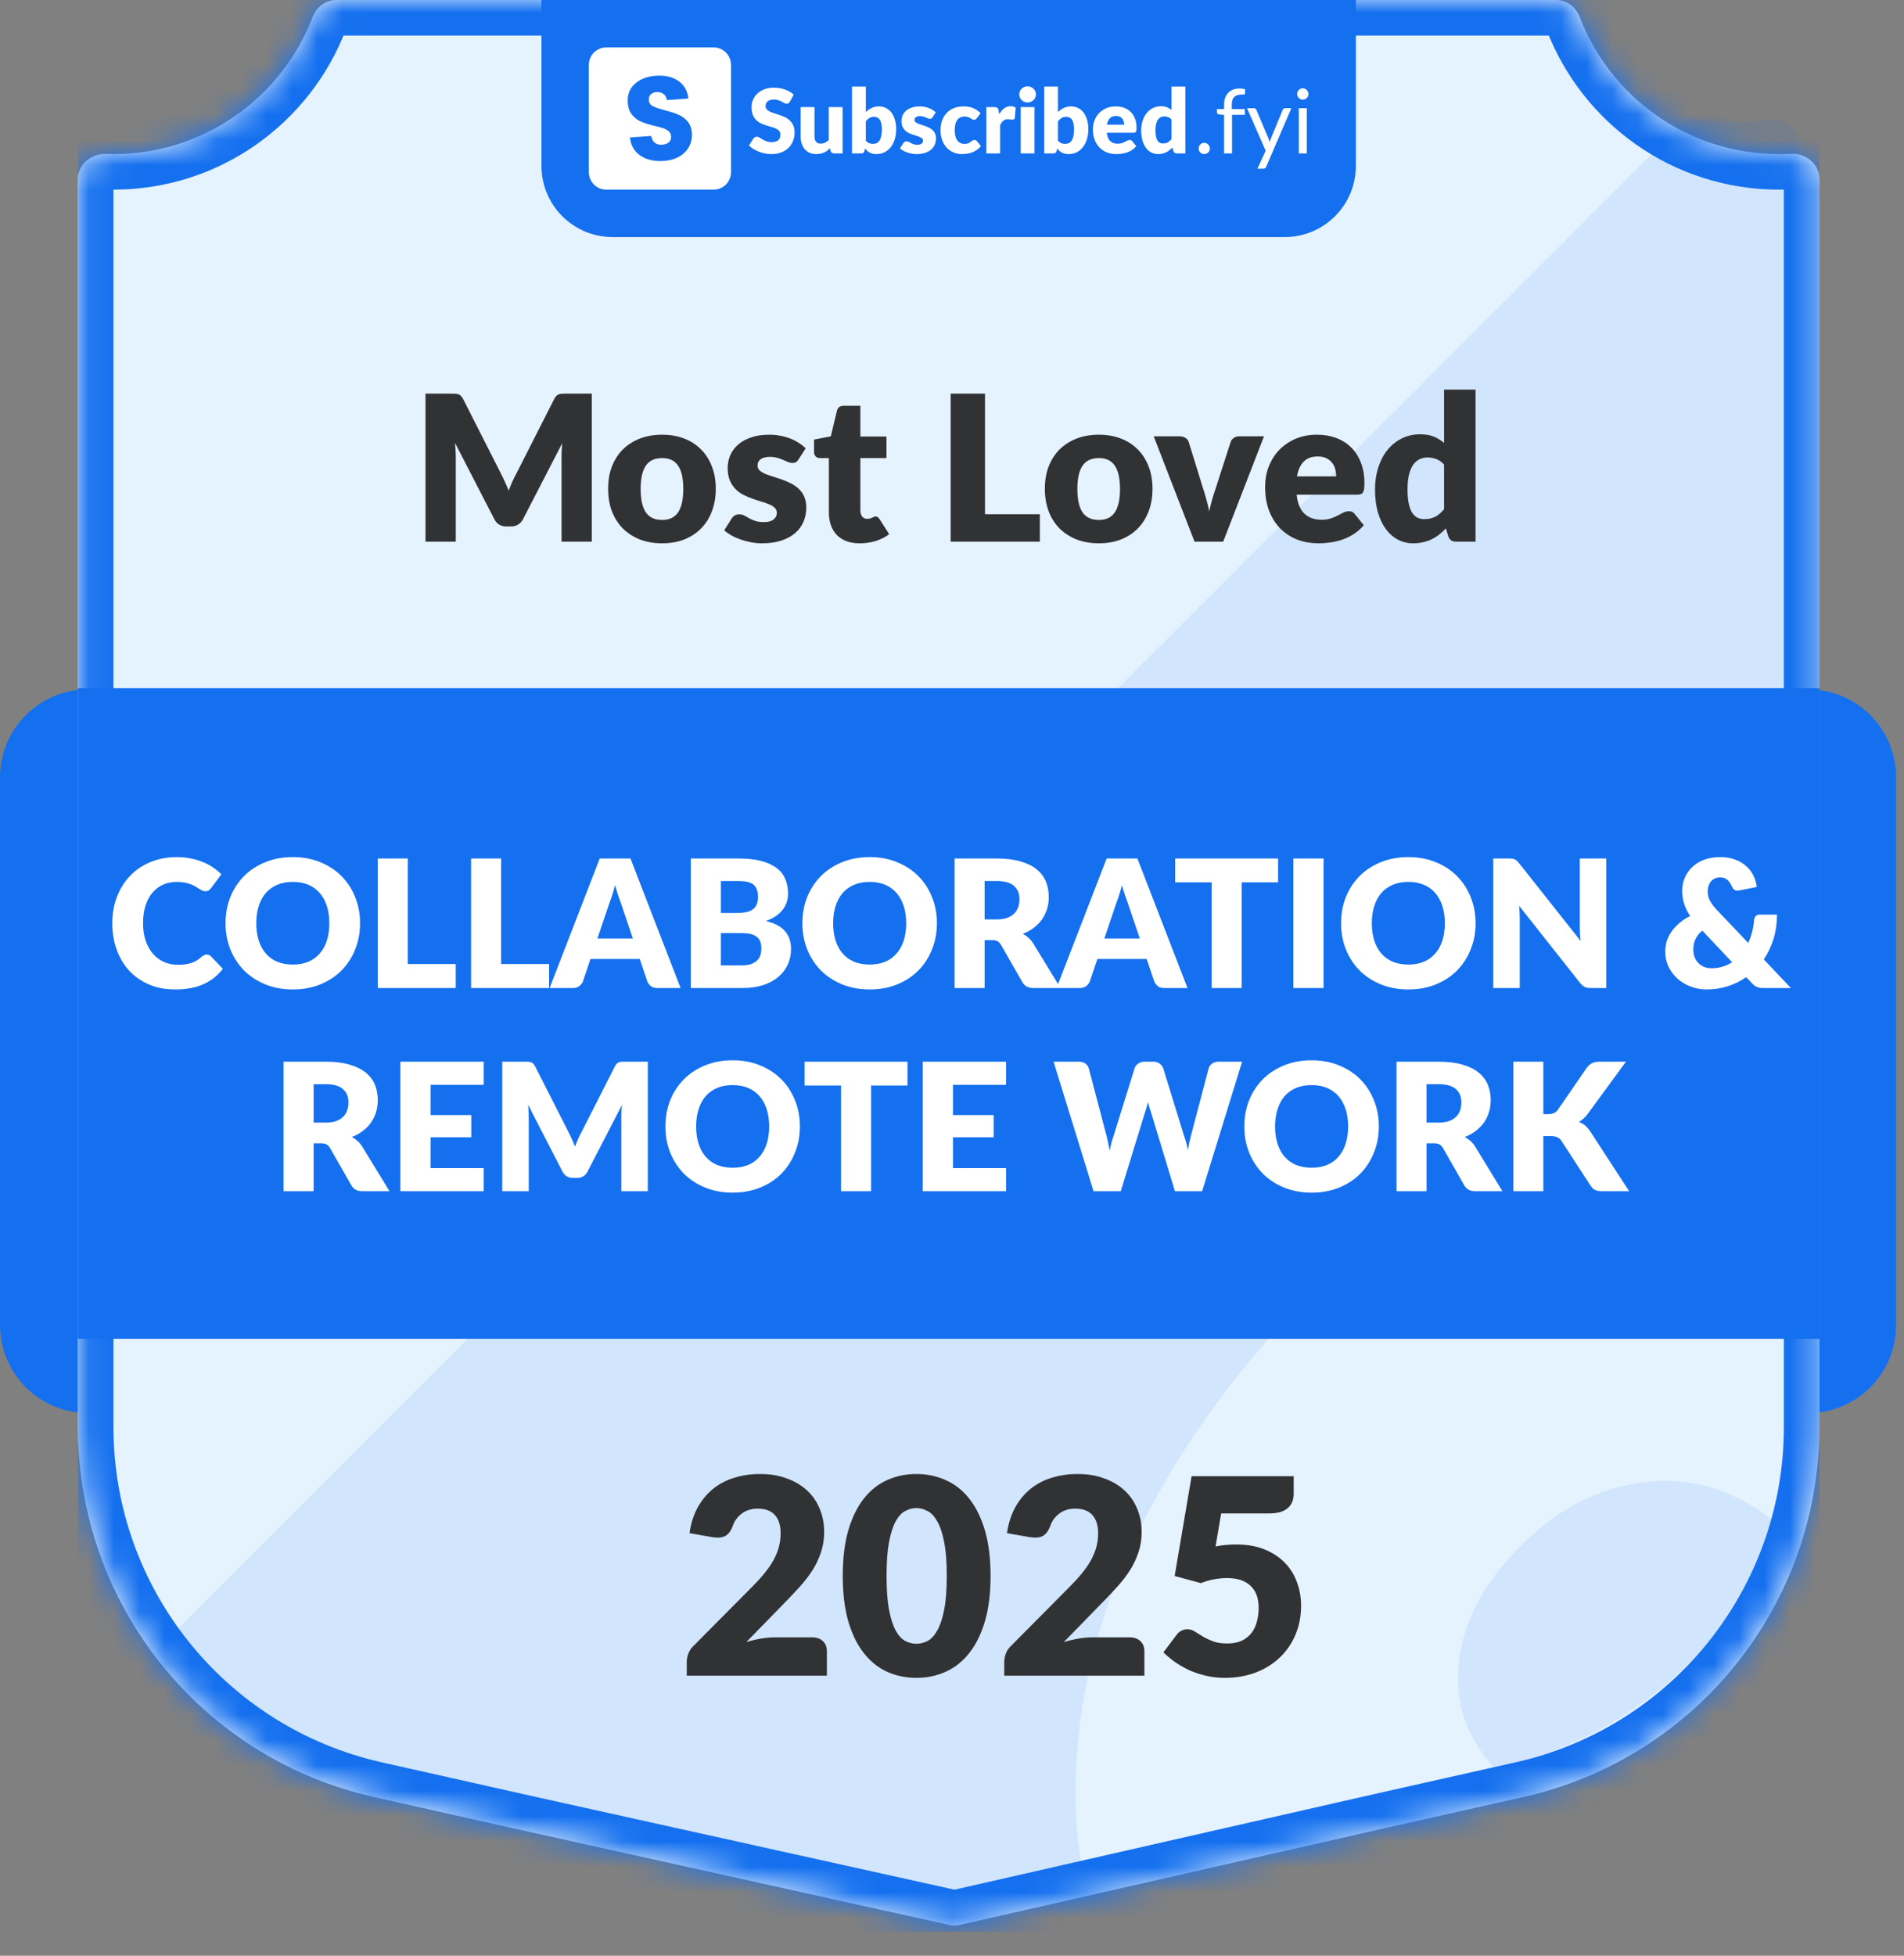
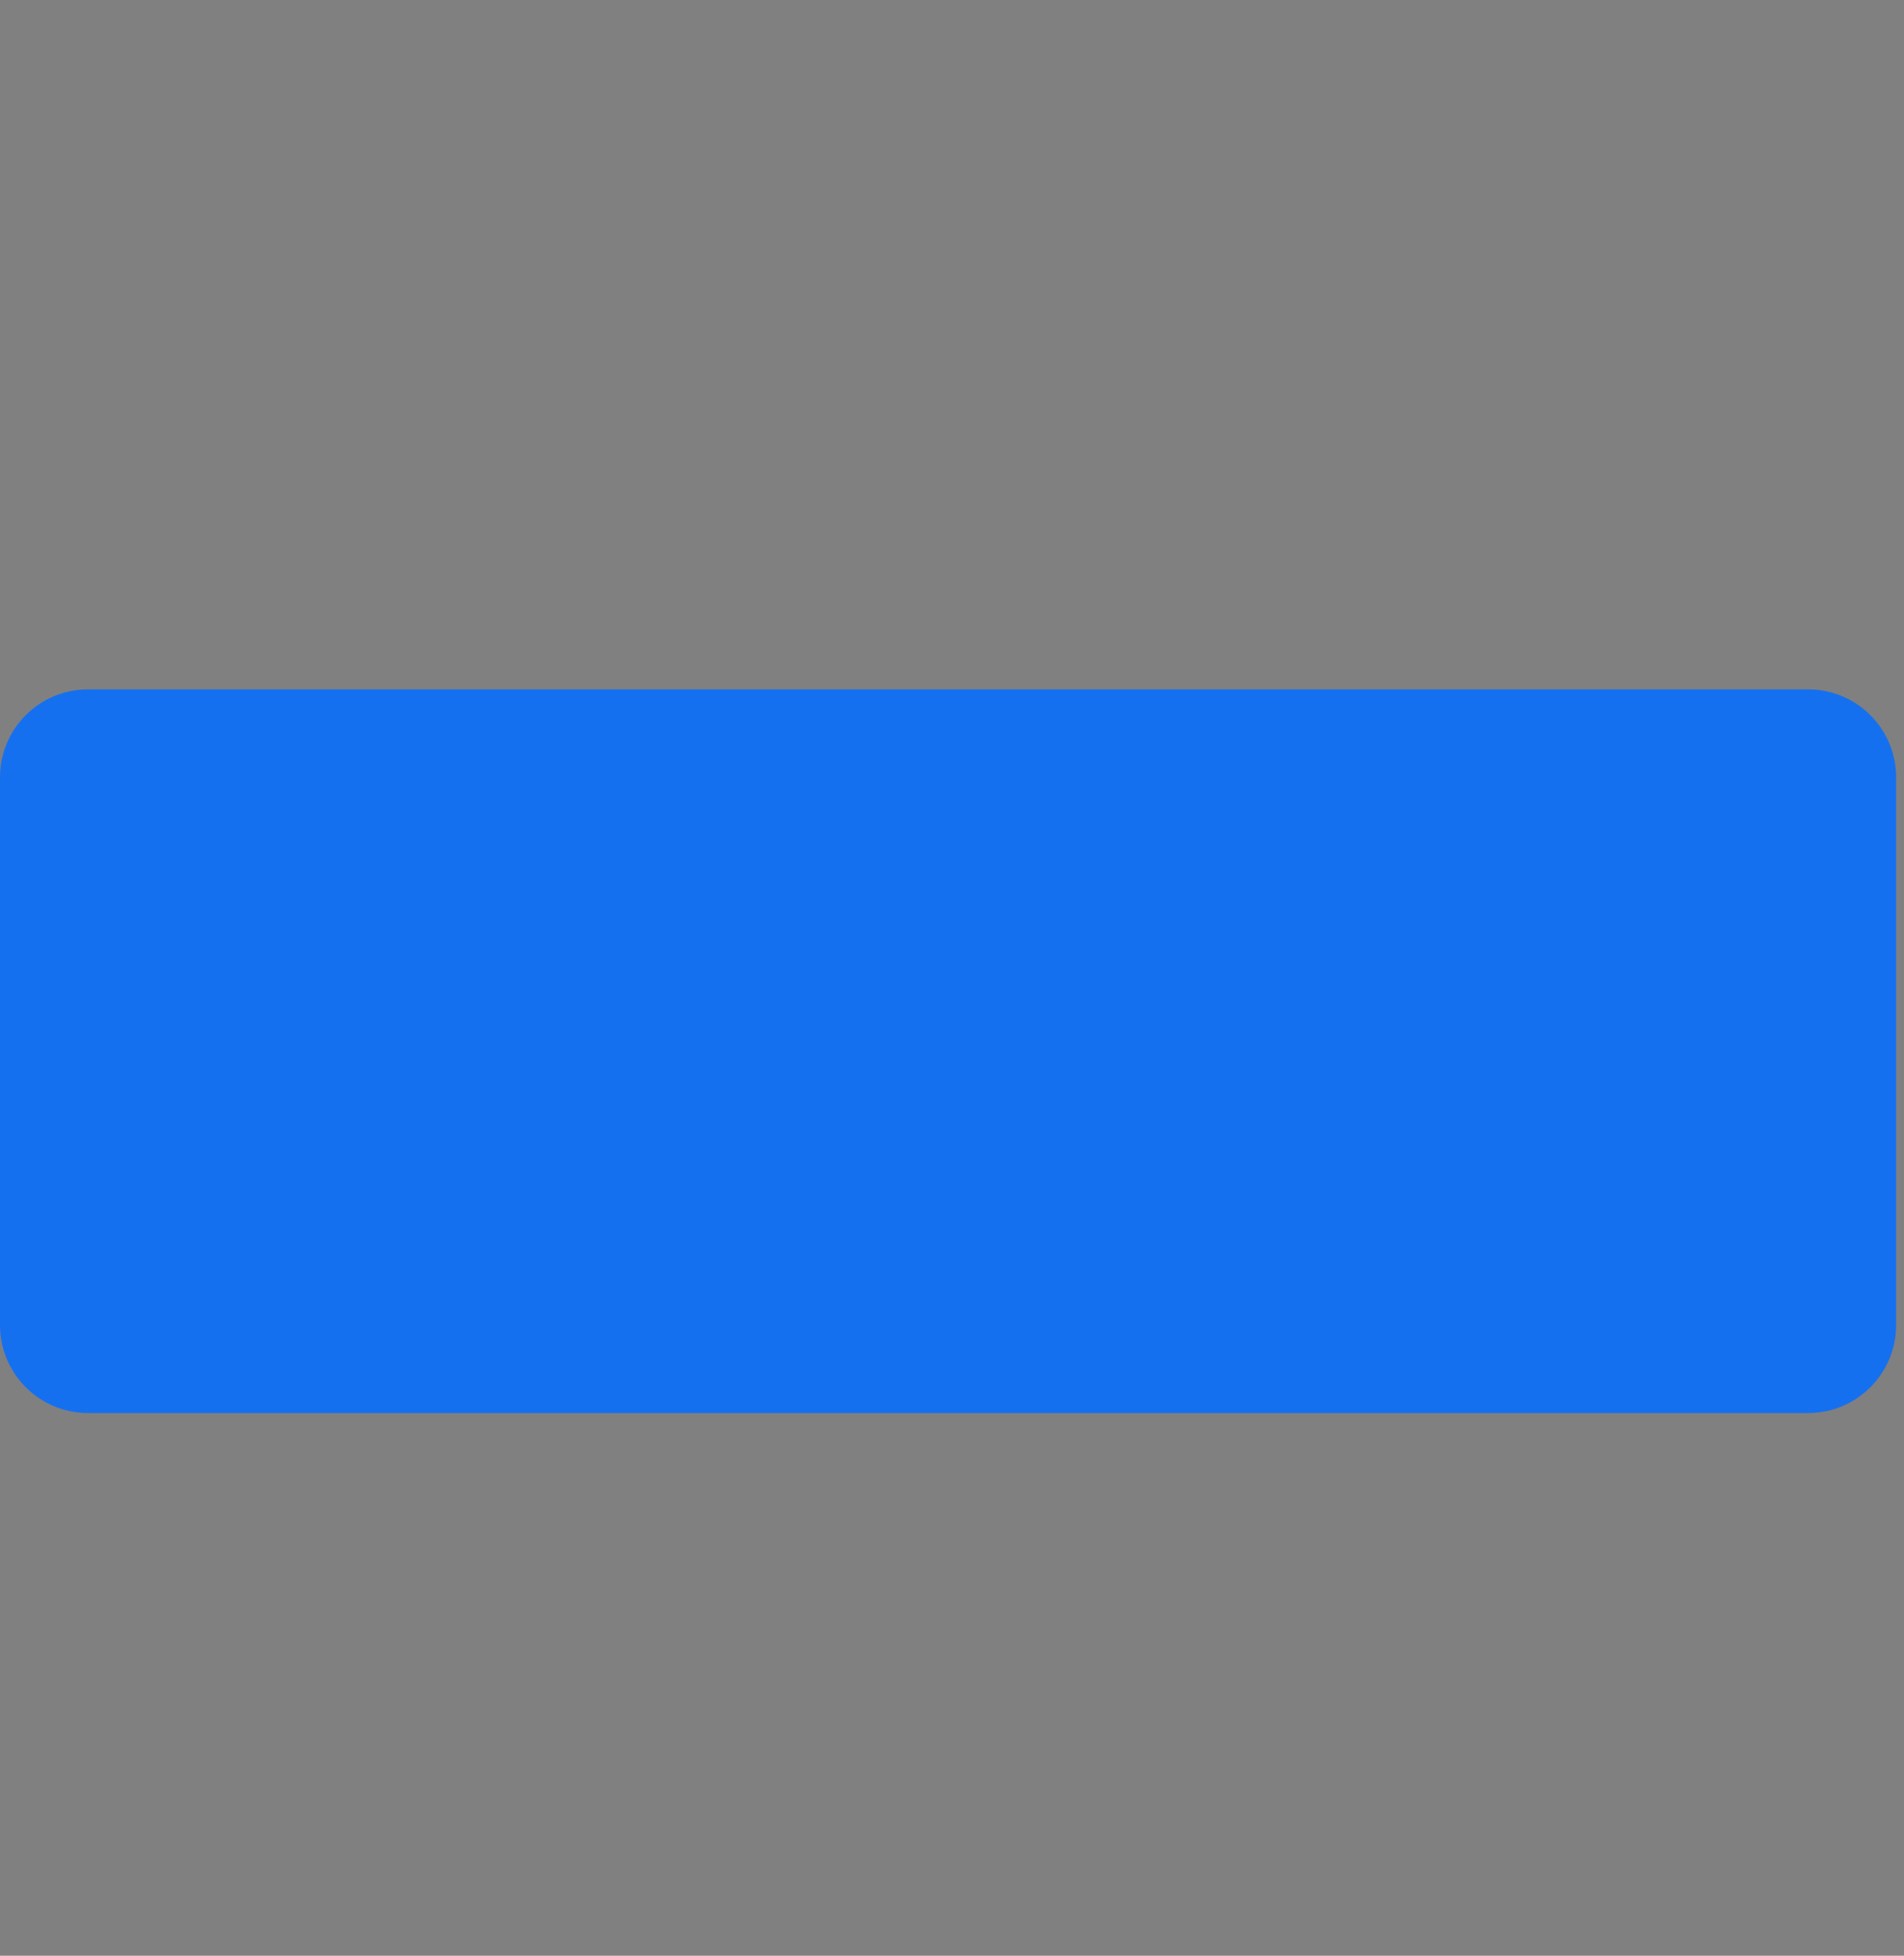
<svg xmlns="http://www.w3.org/2000/svg" width="75" height="77" viewBox="0 0 75 77" fill="none">
  <rect x="0" y="0" width="75" height="77" fill="#808080" stroke="none" />
  <path d="M0 30.608C0 28.694 1.551 27.142 3.465 27.142H71.225C73.139 27.142 74.69 28.694 74.69 30.608V52.167C74.69 54.081 73.139 55.633 71.225 55.633H3.465C1.551 55.633 0 54.081 0 52.167V30.608Z" fill="#1570EF" />
  <g clip-path="url(#clip0_32432_21838)">
    <mask id="path-4-inside-1_32432_21838" fill="white">
      <path fill-rule="evenodd" clip-rule="evenodd" d="M13.242 0C12.826 0 12.466 0.277 12.317 0.666C11.11 3.824 8.051 6.067 4.468 6.067C4.367 6.067 4.266 6.065 4.165 6.061C3.588 6.041 3.068 6.476 3.068 7.053V36.867V56.181C3.068 63.168 7.913 69.221 14.731 70.751L20.218 71.983L37.397 75.788C37.532 75.818 37.672 75.817 37.806 75.787L54.518 71.983L60.006 70.751C66.823 69.221 71.668 63.168 71.668 56.181V36.867V7.045C71.668 6.459 71.133 6.021 70.548 6.054C70.391 6.062 70.233 6.067 70.074 6.067C66.491 6.067 63.432 3.824 62.225 0.666C62.076 0.277 61.716 0 61.3 0H13.242Z" />
    </mask>
    <path fill-rule="evenodd" clip-rule="evenodd" d="M13.242 0C12.826 0 12.466 0.277 12.317 0.666C11.11 3.824 8.051 6.067 4.468 6.067C4.367 6.067 4.266 6.065 4.165 6.061C3.588 6.041 3.068 6.476 3.068 7.053V36.867V56.181C3.068 63.168 7.913 69.221 14.731 70.751L20.218 71.983L37.397 75.788C37.532 75.818 37.672 75.817 37.806 75.787L54.518 71.983L60.006 70.751C66.823 69.221 71.668 63.168 71.668 56.181V36.867V7.045C71.668 6.459 71.133 6.021 70.548 6.054C70.391 6.062 70.233 6.067 70.074 6.067C66.491 6.067 63.432 3.824 62.225 0.666C62.076 0.277 61.716 0 61.3 0H13.242Z" fill="#E5F2FF" />
    <path d="M14.731 70.751L14.424 72.117H14.424L14.731 70.751ZM20.218 71.983L19.912 73.349L19.916 73.35L20.218 71.983ZM54.518 71.983L54.212 70.617L54.208 70.618L54.518 71.983ZM60.006 70.751L60.313 72.117L60.006 70.751ZM62.225 0.666L63.532 0.166L62.225 0.666ZM70.548 6.054L70.47 4.656L70.548 6.054ZM37.806 75.787L38.117 77.152L37.806 75.787ZM4.165 6.061L4.115 7.46L4.165 6.061ZM12.317 0.666L13.625 1.166L12.317 0.666ZM4.468 6.067V7.467C8.65 7.467 12.217 4.848 13.625 1.166L12.317 0.666L11.009 0.166C10.002 2.8 7.452 4.667 4.468 4.667V6.067ZM4.165 6.061L4.115 7.46C4.232 7.465 4.35 7.467 4.468 7.467V6.067V4.667C4.383 4.667 4.299 4.665 4.215 4.662L4.165 6.061ZM3.068 36.867H4.468V7.053H3.068H1.668V36.867H3.068ZM3.068 56.181H4.468V36.867H3.068H1.668V56.181H3.068ZM14.731 70.751L15.037 69.385C8.859 67.998 4.468 62.513 4.468 56.181H3.068H1.668C1.668 63.823 6.967 70.444 14.424 72.117L14.731 70.751ZM20.218 71.983L20.525 70.617L15.037 69.385L14.731 70.751L14.424 72.117L19.912 73.349L20.218 71.983ZM37.397 75.788L37.7 74.421L20.521 70.617L20.218 71.983L19.916 73.35L37.094 77.155L37.397 75.788ZM54.518 71.983L54.208 70.618L37.495 74.422L37.806 75.787L38.117 77.152L54.829 73.348L54.518 71.983ZM60.006 70.751L59.699 69.385L54.212 70.617L54.518 71.983L54.825 73.349L60.313 72.117L60.006 70.751ZM71.668 56.181H70.268C70.268 62.513 65.878 67.998 59.699 69.385L60.006 70.751L60.313 72.117C67.769 70.444 73.068 63.823 73.068 56.181H71.668ZM71.668 36.867H70.268V56.181H71.668H73.068V36.867H71.668ZM71.668 7.045H70.268V36.867H71.668H73.068V7.045H71.668ZM70.074 6.067V7.467C70.259 7.467 70.443 7.462 70.626 7.451L70.548 6.054L70.47 4.656C70.339 4.663 70.207 4.667 70.074 4.667V6.067ZM62.225 0.666L60.917 1.166C62.325 4.848 65.892 7.467 70.074 7.467V6.067V4.667C67.09 4.667 64.54 2.8 63.532 0.166L62.225 0.666ZM13.242 0V1.4H61.3V0V-1.4H13.242V0ZM62.225 0.666L63.532 0.166C63.202 -0.7 62.362 -1.4 61.3 -1.4V0V1.4C61.069 1.4 60.951 1.254 60.917 1.166L62.225 0.666ZM71.668 7.045H73.068C73.068 5.535 71.733 4.585 70.47 4.656L70.548 6.054L70.626 7.451C70.549 7.456 70.475 7.431 70.412 7.377C70.344 7.317 70.268 7.2 70.268 7.045H71.668ZM37.397 75.788L37.094 77.155C37.431 77.23 37.78 77.228 38.117 77.152L37.806 75.787L37.495 74.422C37.563 74.406 37.632 74.406 37.7 74.421L37.397 75.788ZM4.165 6.061L4.215 4.662C2.967 4.618 1.668 5.568 1.668 7.053H3.068H4.468C4.468 7.205 4.395 7.322 4.327 7.383C4.265 7.437 4.191 7.463 4.115 7.46L4.165 6.061ZM12.317 0.666L13.625 1.166C13.591 1.254 13.473 1.4 13.242 1.4V0V-1.4C12.18 -1.4 11.34 -0.7 11.009 0.166L12.317 0.666Z" fill="#1570EF" mask="url(#path-4-inside-1_32432_21838)" />
    <path opacity="0.1" fill-rule="evenodd" clip-rule="evenodd" d="M66.512 4.62L6.16 64.973C8.172 67.191 10.858 68.815 13.948 69.508L19.436 70.74L36.615 74.545C36.749 74.575 36.889 74.575 37.024 74.544L42.569 73.282C42.368 72.013 42.313 70.695 42.404 69.33C42.734 63.64 45.286 58.063 50.059 52.599C54.916 47.038 60.153 43.699 65.769 42.582C67.508 42.22 69.214 42.1 70.886 42.222V5.709C70.886 5.079 70.271 4.629 69.648 4.725C69.227 4.79 68.796 4.824 68.358 4.824C67.724 4.824 67.106 4.753 66.512 4.62ZM70.199 59.421L69.825 59.849C68.137 58.557 66.362 58.074 64.503 58.401C62.596 58.687 60.889 59.693 59.381 61.419C58.083 62.905 57.438 64.45 57.444 66.055C57.411 67.334 57.881 68.513 58.852 69.592L59.224 69.508C64.525 68.318 68.633 64.393 70.199 59.421Z" fill="#1570EF" />
-     <path d="M21.329 0H53.408V6.533C53.408 8.08 52.154 9.333 50.608 9.333H24.129C22.582 9.333 21.329 8.08 21.329 6.533V0Z" fill="#1570EF" />
    <path d="M31.116 4C31.099 4.028 31.08 4.049 31.06 4.063C31.041 4.077 31.017 4.084 30.986 4.084C30.959 4.084 30.93 4.076 30.898 4.059C30.868 4.042 30.833 4.022 30.793 4.001C30.754 3.98 30.71 3.961 30.659 3.945C30.609 3.928 30.552 3.919 30.487 3.919C30.376 3.919 30.293 3.943 30.238 3.991C30.184 4.038 30.157 4.101 30.157 4.182C30.157 4.234 30.173 4.277 30.206 4.31C30.239 4.344 30.282 4.374 30.334 4.398C30.388 4.423 30.449 4.446 30.517 4.467C30.586 4.487 30.656 4.51 30.728 4.535C30.799 4.56 30.869 4.589 30.937 4.623C31.006 4.657 31.067 4.701 31.119 4.753C31.173 4.806 31.217 4.87 31.25 4.946C31.282 5.021 31.299 5.112 31.299 5.219C31.299 5.337 31.278 5.448 31.237 5.551C31.196 5.654 31.137 5.744 31.058 5.821C30.981 5.898 30.885 5.958 30.77 6.002C30.656 6.046 30.527 6.067 30.382 6.067C30.302 6.067 30.221 6.059 30.137 6.043C30.055 6.026 29.976 6.004 29.898 5.974C29.821 5.944 29.749 5.908 29.681 5.867C29.613 5.826 29.554 5.78 29.503 5.73L29.679 5.452C29.693 5.433 29.711 5.416 29.733 5.403C29.757 5.389 29.782 5.382 29.809 5.382C29.844 5.382 29.879 5.393 29.914 5.416C29.951 5.438 29.991 5.462 30.036 5.489C30.081 5.516 30.133 5.541 30.192 5.563C30.25 5.585 30.32 5.597 30.399 5.597C30.507 5.597 30.591 5.573 30.651 5.526C30.71 5.478 30.74 5.403 30.74 5.3C30.74 5.24 30.724 5.191 30.691 5.154C30.658 5.116 30.615 5.085 30.561 5.061C30.508 5.036 30.448 5.014 30.38 4.996C30.312 4.977 30.242 4.956 30.171 4.934C30.099 4.911 30.03 4.883 29.962 4.85C29.894 4.816 29.833 4.772 29.779 4.718C29.726 4.663 29.684 4.595 29.651 4.514C29.618 4.432 29.602 4.332 29.602 4.212C29.602 4.116 29.621 4.022 29.66 3.931C29.698 3.84 29.755 3.758 29.83 3.687C29.905 3.615 29.997 3.559 30.106 3.516C30.215 3.473 30.34 3.451 30.48 3.451C30.558 3.451 30.635 3.458 30.708 3.471C30.783 3.482 30.854 3.501 30.921 3.525C30.988 3.549 31.05 3.577 31.107 3.611C31.166 3.644 31.218 3.682 31.264 3.724L31.116 4Z" fill="white" />
    <path d="M33.191 4.217V6.039H32.853C32.785 6.039 32.741 6.009 32.72 5.948L32.688 5.842C32.653 5.876 32.617 5.907 32.579 5.936C32.542 5.963 32.501 5.986 32.458 6.006C32.416 6.025 32.37 6.039 32.319 6.05C32.27 6.061 32.216 6.067 32.157 6.067C32.058 6.067 31.97 6.05 31.892 6.016C31.816 5.981 31.752 5.933 31.699 5.871C31.646 5.809 31.606 5.735 31.579 5.651C31.553 5.567 31.539 5.474 31.539 5.373V4.217H32.084V5.373C32.084 5.464 32.104 5.533 32.145 5.582C32.186 5.632 32.246 5.656 32.326 5.656C32.386 5.656 32.441 5.644 32.493 5.619C32.546 5.594 32.597 5.559 32.646 5.516V4.217H33.191Z" fill="white" />
    <path d="M34.105 5.544C34.146 5.588 34.191 5.62 34.239 5.639C34.287 5.657 34.335 5.667 34.385 5.667C34.436 5.667 34.483 5.657 34.527 5.639C34.57 5.619 34.607 5.587 34.638 5.544C34.669 5.499 34.694 5.441 34.711 5.37C34.729 5.297 34.738 5.208 34.738 5.103C34.738 5.011 34.731 4.934 34.717 4.871C34.704 4.807 34.684 4.754 34.657 4.715C34.631 4.674 34.598 4.644 34.559 4.627C34.52 4.608 34.475 4.599 34.425 4.599C34.358 4.599 34.3 4.613 34.251 4.643C34.202 4.672 34.153 4.715 34.105 4.771V5.544ZM34.105 4.411C34.175 4.344 34.252 4.291 34.335 4.251C34.42 4.21 34.513 4.189 34.616 4.189C34.719 4.189 34.813 4.21 34.898 4.253C34.982 4.295 35.054 4.355 35.114 4.433C35.173 4.511 35.219 4.604 35.251 4.715C35.283 4.825 35.3 4.948 35.3 5.084C35.3 5.231 35.281 5.365 35.244 5.486C35.206 5.606 35.153 5.71 35.084 5.797C35.016 5.882 34.934 5.949 34.84 5.997C34.745 6.044 34.64 6.067 34.525 6.067C34.47 6.067 34.421 6.062 34.377 6.052C34.334 6.041 34.294 6.026 34.258 6.008C34.222 5.988 34.188 5.964 34.158 5.937C34.129 5.91 34.1 5.881 34.072 5.849L34.053 5.941C34.043 5.978 34.028 6.004 34.007 6.018C33.986 6.032 33.958 6.039 33.922 6.039H33.561V3.409H34.105V4.411Z" fill="white" />
    <path d="M36.736 4.616C36.722 4.638 36.707 4.654 36.69 4.664C36.675 4.673 36.655 4.678 36.631 4.678C36.605 4.678 36.579 4.672 36.553 4.662C36.528 4.65 36.499 4.638 36.469 4.625C36.44 4.612 36.406 4.6 36.369 4.59C36.331 4.578 36.289 4.572 36.241 4.572C36.172 4.572 36.118 4.586 36.081 4.613C36.044 4.638 36.026 4.675 36.026 4.722C36.026 4.756 36.038 4.784 36.061 4.806C36.086 4.828 36.118 4.848 36.158 4.866C36.198 4.882 36.243 4.898 36.293 4.913C36.344 4.928 36.395 4.945 36.448 4.964C36.501 4.983 36.552 5.005 36.602 5.031C36.653 5.055 36.698 5.086 36.738 5.124C36.778 5.16 36.809 5.205 36.833 5.257C36.857 5.31 36.87 5.373 36.87 5.447C36.87 5.537 36.853 5.621 36.82 5.697C36.788 5.773 36.738 5.838 36.673 5.893C36.608 5.948 36.528 5.991 36.432 6.022C36.337 6.052 36.228 6.067 36.103 6.067C36.041 6.067 35.979 6.061 35.917 6.05C35.855 6.038 35.795 6.022 35.736 6.002C35.679 5.982 35.626 5.959 35.577 5.932C35.527 5.904 35.485 5.874 35.45 5.842L35.577 5.642C35.59 5.619 35.608 5.601 35.629 5.588C35.651 5.574 35.679 5.567 35.714 5.567C35.745 5.567 35.773 5.574 35.798 5.588C35.824 5.602 35.851 5.617 35.88 5.633C35.91 5.65 35.944 5.665 35.982 5.679C36.022 5.693 36.072 5.7 36.132 5.7C36.174 5.7 36.209 5.696 36.239 5.688C36.268 5.678 36.291 5.666 36.309 5.651C36.327 5.636 36.34 5.619 36.348 5.6C36.356 5.581 36.36 5.562 36.36 5.542C36.36 5.506 36.348 5.476 36.323 5.452C36.298 5.429 36.266 5.409 36.227 5.393C36.187 5.375 36.141 5.359 36.09 5.345C36.039 5.33 35.988 5.313 35.935 5.294C35.882 5.276 35.83 5.253 35.779 5.228C35.728 5.201 35.683 5.167 35.643 5.127C35.603 5.086 35.571 5.037 35.547 4.978C35.522 4.92 35.51 4.849 35.51 4.766C35.51 4.688 35.524 4.615 35.554 4.546C35.584 4.476 35.629 4.414 35.689 4.361C35.749 4.309 35.824 4.267 35.914 4.237C36.004 4.205 36.109 4.189 36.23 4.189C36.296 4.189 36.359 4.195 36.42 4.207C36.482 4.219 36.54 4.235 36.594 4.256C36.648 4.277 36.697 4.302 36.741 4.332C36.786 4.36 36.825 4.391 36.859 4.425L36.736 4.616Z" fill="white" />
    <path d="M38.482 4.65C38.465 4.669 38.449 4.685 38.434 4.697C38.419 4.709 38.397 4.715 38.369 4.715C38.342 4.715 38.318 4.708 38.295 4.695C38.274 4.682 38.25 4.668 38.223 4.653C38.197 4.637 38.165 4.622 38.129 4.609C38.092 4.596 38.047 4.59 37.993 4.59C37.926 4.59 37.868 4.602 37.819 4.627C37.771 4.651 37.731 4.686 37.7 4.732C37.668 4.778 37.645 4.834 37.63 4.901C37.614 4.966 37.607 5.041 37.607 5.124C37.607 5.298 37.64 5.433 37.707 5.526C37.775 5.62 37.868 5.667 37.986 5.667C38.05 5.667 38.099 5.659 38.136 5.644C38.173 5.628 38.205 5.61 38.23 5.591C38.256 5.571 38.28 5.553 38.301 5.537C38.323 5.52 38.35 5.512 38.383 5.512C38.427 5.512 38.459 5.528 38.482 5.56L38.64 5.755C38.584 5.819 38.524 5.872 38.462 5.913C38.4 5.953 38.336 5.984 38.271 6.008C38.206 6.03 38.141 6.045 38.076 6.053C38.01 6.063 37.946 6.067 37.884 6.067C37.773 6.067 37.666 6.046 37.565 6.004C37.464 5.962 37.375 5.901 37.297 5.821C37.221 5.741 37.16 5.642 37.115 5.524C37.07 5.407 37.048 5.274 37.048 5.124C37.048 4.993 37.067 4.87 37.106 4.757C37.146 4.642 37.204 4.543 37.28 4.46C37.357 4.375 37.452 4.309 37.565 4.261C37.678 4.213 37.809 4.189 37.958 4.189C38.101 4.189 38.226 4.212 38.334 4.258C38.442 4.303 38.539 4.37 38.626 4.458L38.482 4.65Z" fill="white" />
    <path d="M39.361 4.498C39.417 4.4 39.482 4.323 39.554 4.267C39.628 4.21 39.713 4.182 39.807 4.182C39.889 4.182 39.956 4.202 40.008 4.24L39.973 4.641C39.967 4.667 39.957 4.684 39.943 4.693C39.93 4.703 39.912 4.708 39.888 4.708C39.879 4.708 39.867 4.707 39.851 4.706C39.836 4.705 39.82 4.703 39.804 4.702C39.788 4.7 39.771 4.698 39.753 4.697C39.737 4.695 39.721 4.693 39.707 4.693C39.628 4.693 39.564 4.715 39.516 4.757C39.469 4.799 39.429 4.857 39.396 4.932V6.039H38.852V4.217H39.175C39.202 4.217 39.224 4.22 39.242 4.224C39.261 4.229 39.276 4.237 39.287 4.247C39.3 4.257 39.31 4.269 39.316 4.286C39.323 4.302 39.328 4.322 39.333 4.346L39.361 4.498Z" fill="white" />
    <path d="M40.75 4.217V6.039H40.206V4.217H40.75ZM40.807 3.718C40.807 3.762 40.798 3.803 40.78 3.841C40.763 3.879 40.739 3.912 40.708 3.942C40.678 3.97 40.642 3.993 40.601 4.01C40.561 4.026 40.518 4.035 40.473 4.035C40.428 4.035 40.387 4.026 40.348 4.01C40.309 3.993 40.275 3.97 40.244 3.942C40.215 3.912 40.192 3.879 40.174 3.841C40.158 3.803 40.15 3.762 40.15 3.718C40.15 3.674 40.158 3.632 40.174 3.594C40.192 3.555 40.215 3.521 40.244 3.492C40.275 3.463 40.309 3.44 40.348 3.423C40.387 3.407 40.428 3.399 40.473 3.399C40.518 3.399 40.561 3.407 40.601 3.423C40.642 3.44 40.678 3.463 40.708 3.492C40.739 3.521 40.763 3.555 40.78 3.594C40.798 3.632 40.807 3.674 40.807 3.718Z" fill="white" />
-     <path d="M41.675 5.544C41.716 5.588 41.76 5.62 41.808 5.639C41.856 5.657 41.905 5.667 41.954 5.667C42.006 5.667 42.053 5.657 42.096 5.639C42.14 5.619 42.177 5.587 42.207 5.544C42.239 5.499 42.263 5.441 42.281 5.37C42.298 5.297 42.307 5.208 42.307 5.103C42.307 5.011 42.3 4.934 42.286 4.871C42.273 4.807 42.253 4.754 42.227 4.715C42.201 4.674 42.168 4.644 42.128 4.627C42.089 4.608 42.045 4.599 41.995 4.599C41.928 4.599 41.87 4.613 41.821 4.643C41.771 4.672 41.723 4.715 41.675 4.771V5.544ZM41.675 4.411C41.745 4.344 41.822 4.291 41.905 4.251C41.989 4.21 42.083 4.189 42.186 4.189C42.289 4.189 42.383 4.21 42.467 4.253C42.551 4.295 42.623 4.355 42.683 4.433C42.743 4.511 42.789 4.604 42.82 4.715C42.853 4.825 42.87 4.948 42.87 5.084C42.87 5.231 42.851 5.365 42.813 5.486C42.776 5.606 42.722 5.71 42.653 5.797C42.585 5.882 42.504 5.949 42.409 5.997C42.314 6.044 42.209 6.067 42.095 6.067C42.04 6.067 41.99 6.062 41.947 6.052C41.904 6.041 41.864 6.026 41.828 6.008C41.791 5.988 41.758 5.964 41.727 5.937C41.698 5.91 41.669 5.881 41.641 5.849L41.622 5.941C41.613 5.978 41.597 6.004 41.576 6.018C41.555 6.032 41.527 6.039 41.492 6.039H41.13V3.409H41.675V4.411Z" fill="white" />
    <path d="M44.281 4.91C44.281 4.866 44.275 4.824 44.263 4.783C44.253 4.742 44.235 4.706 44.209 4.674C44.184 4.641 44.152 4.615 44.111 4.595C44.07 4.575 44.02 4.565 43.961 4.565C43.858 4.565 43.777 4.595 43.719 4.655C43.66 4.713 43.622 4.798 43.603 4.91H44.281ZM43.596 5.226C43.613 5.378 43.66 5.489 43.735 5.558C43.81 5.626 43.906 5.66 44.025 5.66C44.088 5.66 44.142 5.652 44.188 5.637C44.234 5.622 44.274 5.605 44.309 5.586C44.345 5.567 44.378 5.55 44.407 5.535C44.438 5.52 44.47 5.512 44.502 5.512C44.546 5.512 44.578 5.528 44.601 5.56L44.759 5.755C44.703 5.819 44.642 5.872 44.576 5.913C44.512 5.953 44.445 5.984 44.376 6.008C44.308 6.03 44.239 6.045 44.17 6.053C44.102 6.063 44.037 6.067 43.975 6.067C43.848 6.067 43.728 6.047 43.615 6.006C43.504 5.964 43.406 5.902 43.322 5.82C43.239 5.738 43.172 5.636 43.123 5.514C43.075 5.392 43.051 5.25 43.051 5.089C43.051 4.967 43.072 4.852 43.113 4.743C43.155 4.634 43.215 4.538 43.292 4.456C43.37 4.374 43.465 4.309 43.575 4.261C43.686 4.213 43.811 4.189 43.951 4.189C44.071 4.189 44.181 4.208 44.281 4.245C44.382 4.283 44.468 4.337 44.539 4.409C44.612 4.48 44.668 4.568 44.708 4.672C44.749 4.775 44.769 4.893 44.769 5.024C44.769 5.065 44.768 5.098 44.764 5.124C44.761 5.15 44.754 5.17 44.745 5.185C44.735 5.201 44.723 5.211 44.706 5.217C44.691 5.223 44.671 5.226 44.646 5.226H43.596Z" fill="white" />
-     <path d="M46.147 4.706C46.106 4.66 46.062 4.628 46.014 4.611C45.965 4.592 45.915 4.583 45.862 4.583C45.812 4.583 45.766 4.593 45.724 4.613C45.681 4.633 45.645 4.665 45.613 4.709C45.583 4.753 45.559 4.809 45.541 4.88C45.523 4.95 45.514 5.035 45.514 5.134C45.514 5.231 45.522 5.311 45.536 5.377C45.55 5.442 45.569 5.496 45.594 5.537C45.619 5.577 45.65 5.605 45.685 5.623C45.72 5.64 45.759 5.649 45.803 5.649C45.843 5.649 45.878 5.646 45.91 5.639C45.943 5.63 45.972 5.619 45.999 5.605C46.026 5.591 46.052 5.574 46.075 5.553C46.1 5.53 46.124 5.505 46.147 5.477V4.706ZM46.692 3.409V6.039H46.354C46.286 6.039 46.242 6.009 46.221 5.948L46.179 5.809C46.142 5.848 46.104 5.883 46.064 5.915C46.025 5.946 45.981 5.974 45.934 5.997C45.889 6.019 45.839 6.036 45.785 6.048C45.732 6.061 45.675 6.067 45.613 6.067C45.518 6.067 45.43 6.046 45.349 6.004C45.269 5.962 45.199 5.901 45.14 5.821C45.082 5.742 45.035 5.645 45.002 5.53C44.969 5.414 44.952 5.282 44.952 5.134C44.952 4.999 44.971 4.873 45.009 4.757C45.046 4.64 45.099 4.539 45.167 4.455C45.236 4.369 45.318 4.302 45.414 4.254C45.51 4.206 45.616 4.182 45.732 4.182C45.827 4.182 45.907 4.196 45.971 4.223C46.036 4.25 46.094 4.286 46.147 4.332V3.409H46.692Z" fill="white" />
-     <path d="M47.218 5.846C47.218 5.816 47.223 5.787 47.233 5.76C47.245 5.733 47.26 5.71 47.279 5.69C47.299 5.67 47.322 5.654 47.349 5.642C47.376 5.63 47.405 5.625 47.435 5.625C47.466 5.625 47.495 5.63 47.522 5.642C47.549 5.654 47.572 5.67 47.592 5.69C47.612 5.71 47.628 5.733 47.639 5.76C47.651 5.787 47.657 5.816 47.657 5.846C47.657 5.878 47.651 5.907 47.639 5.934C47.628 5.96 47.612 5.982 47.592 6.002C47.572 6.022 47.549 6.037 47.522 6.048C47.495 6.06 47.466 6.066 47.435 6.066C47.405 6.066 47.376 6.06 47.349 6.048C47.322 6.037 47.299 6.022 47.279 6.002C47.26 5.982 47.245 5.96 47.233 5.934C47.223 5.907 47.218 5.878 47.218 5.846Z" fill="white" />
    <path d="M48.217 6.039V4.527L48.02 4.504C47.995 4.498 47.975 4.489 47.959 4.477C47.943 4.465 47.936 4.446 47.936 4.423V4.295H48.217V4.123C48.217 4.021 48.231 3.93 48.259 3.852C48.288 3.772 48.329 3.706 48.382 3.652C48.436 3.597 48.5 3.555 48.575 3.527C48.65 3.499 48.734 3.485 48.828 3.485C48.908 3.485 48.981 3.496 49.048 3.52L49.041 3.676C49.038 3.704 49.023 3.72 48.993 3.722C48.965 3.724 48.927 3.725 48.879 3.725C48.825 3.725 48.776 3.732 48.731 3.747C48.688 3.761 48.651 3.783 48.619 3.815C48.587 3.847 48.563 3.888 48.545 3.94C48.529 3.991 48.521 4.055 48.521 4.131V4.295H49.034V4.521H48.531V6.039H48.217Z" fill="white" />
    <path d="M50.868 4.26L49.876 6.565C49.865 6.588 49.852 6.607 49.835 6.621C49.82 6.635 49.796 6.642 49.763 6.642H49.531L49.856 5.936L49.122 4.26H49.392C49.419 4.26 49.44 4.267 49.456 4.281C49.472 4.294 49.483 4.308 49.489 4.325L49.965 5.445C49.984 5.495 50 5.546 50.013 5.6C50.029 5.545 50.047 5.493 50.065 5.444L50.527 4.325C50.534 4.306 50.546 4.291 50.562 4.279C50.58 4.266 50.599 4.26 50.62 4.26H50.868Z" fill="white" />
    <path d="M51.475 4.26V6.039H51.162V4.26H51.475ZM51.541 3.701C51.541 3.731 51.535 3.76 51.522 3.787C51.51 3.813 51.494 3.836 51.473 3.857C51.453 3.877 51.429 3.893 51.401 3.905C51.374 3.916 51.345 3.922 51.315 3.922C51.284 3.922 51.256 3.916 51.229 3.905C51.203 3.893 51.18 3.877 51.16 3.857C51.14 3.836 51.124 3.813 51.113 3.787C51.101 3.76 51.095 3.731 51.095 3.701C51.095 3.67 51.101 3.642 51.113 3.615C51.124 3.587 51.14 3.563 51.16 3.543C51.18 3.522 51.203 3.505 51.229 3.494C51.256 3.482 51.284 3.476 51.315 3.476C51.345 3.476 51.374 3.482 51.401 3.494C51.429 3.505 51.453 3.522 51.473 3.543C51.494 3.563 51.51 3.587 51.522 3.615C51.535 3.642 51.541 3.67 51.541 3.701Z" fill="white" />
    <path fill-rule="evenodd" clip-rule="evenodd" d="M23.883 1.867C23.503 1.867 23.195 2.175 23.195 2.554V6.779C23.195 7.159 23.503 7.467 23.883 7.467H28.108C28.487 7.467 28.795 7.159 28.795 6.779V2.554C28.795 2.175 28.487 1.867 28.108 1.867H23.883ZM25.504 6.265C25.696 6.329 25.911 6.353 26.147 6.337C26.39 6.32 26.597 6.26 26.768 6.157C26.94 6.055 27.067 5.924 27.148 5.765C27.232 5.605 27.268 5.432 27.255 5.245C27.241 5.049 27.183 4.892 27.079 4.774C26.975 4.656 26.855 4.569 26.718 4.513C26.585 4.456 26.411 4.4 26.197 4.343C25.984 4.289 25.826 4.235 25.724 4.183C25.621 4.131 25.566 4.052 25.559 3.946C25.552 3.849 25.576 3.774 25.631 3.72C25.686 3.663 25.761 3.631 25.856 3.625C25.966 3.617 26.059 3.642 26.134 3.699C26.209 3.753 26.253 3.833 26.266 3.939L27.118 3.879C27.081 3.572 26.948 3.34 26.718 3.184C26.488 3.025 26.195 2.958 25.839 2.982C25.489 3.007 25.211 3.114 25.005 3.304C24.799 3.49 24.707 3.736 24.728 4.041C24.743 4.247 24.802 4.41 24.906 4.531C25.01 4.652 25.13 4.741 25.267 4.797C25.404 4.854 25.578 4.907 25.792 4.958C25.939 4.991 26.052 5.023 26.131 5.051C26.213 5.08 26.282 5.119 26.338 5.168C26.397 5.218 26.43 5.283 26.435 5.364C26.442 5.46 26.414 5.539 26.35 5.6C26.286 5.657 26.196 5.69 26.079 5.698C25.966 5.706 25.872 5.682 25.797 5.624C25.721 5.564 25.674 5.473 25.653 5.353L24.815 5.411C24.836 5.626 24.907 5.805 25.028 5.95C25.153 6.095 25.311 6.2 25.504 6.265Z" fill="white" />
    <g clip-path="url(#clip1_32432_21838)">
      <path d="M23.312 15.499V21.327H22.12V17.975C22.12 17.898 22.122 17.814 22.125 17.723C22.13 17.633 22.138 17.541 22.148 17.447L20.601 20.443C20.552 20.537 20.487 20.607 20.404 20.655C20.325 20.703 20.233 20.727 20.128 20.727H19.945C19.84 20.727 19.747 20.703 19.665 20.655C19.584 20.607 19.52 20.537 19.473 20.443L17.924 17.439C17.933 17.535 17.939 17.63 17.945 17.723C17.95 17.814 17.953 17.898 17.953 17.975V21.327H16.761V15.499H17.793C17.851 15.499 17.902 15.501 17.945 15.503C17.99 15.506 18.03 15.514 18.064 15.527C18.099 15.54 18.13 15.562 18.157 15.591C18.186 15.618 18.214 15.656 18.241 15.707L19.741 18.663C19.794 18.765 19.845 18.87 19.892 18.979C19.943 19.088 19.991 19.201 20.037 19.315C20.082 19.198 20.128 19.083 20.177 18.971C20.227 18.859 20.28 18.753 20.337 18.651L21.832 15.707C21.859 15.656 21.886 15.618 21.913 15.591C21.942 15.562 21.974 15.54 22.009 15.527C22.043 15.514 22.082 15.506 22.125 15.503C22.17 15.501 22.222 15.499 22.28 15.499H23.312ZM26.083 17.115C26.398 17.115 26.684 17.165 26.943 17.263C27.202 17.362 27.423 17.503 27.607 17.687C27.794 17.871 27.938 18.095 28.039 18.359C28.143 18.62 28.195 18.915 28.195 19.243C28.195 19.574 28.143 19.872 28.039 20.139C27.938 20.403 27.794 20.628 27.607 20.815C27.423 20.999 27.202 21.142 26.943 21.243C26.684 21.342 26.398 21.391 26.083 21.391C25.766 21.391 25.477 21.342 25.215 21.243C24.956 21.142 24.733 20.999 24.543 20.815C24.357 20.628 24.211 20.403 24.107 20.139C24.006 19.872 23.955 19.574 23.955 19.243C23.955 18.915 24.006 18.62 24.107 18.359C24.211 18.095 24.357 17.871 24.543 17.687C24.733 17.503 24.956 17.362 25.215 17.263C25.477 17.165 25.766 17.115 26.083 17.115ZM26.083 20.471C26.369 20.471 26.578 20.371 26.711 20.171C26.847 19.968 26.915 19.662 26.915 19.251C26.915 18.84 26.847 18.535 26.711 18.335C26.578 18.135 26.369 18.035 26.083 18.035C25.79 18.035 25.575 18.135 25.439 18.335C25.303 18.535 25.235 18.84 25.235 19.251C25.235 19.662 25.303 19.968 25.439 20.171C25.575 20.371 25.79 20.471 26.083 20.471ZM31.456 18.087C31.424 18.138 31.389 18.174 31.352 18.195C31.317 18.216 31.272 18.227 31.216 18.227C31.157 18.227 31.098 18.215 31.04 18.191C30.981 18.165 30.917 18.137 30.848 18.107C30.781 18.078 30.705 18.051 30.62 18.027C30.534 18 30.437 17.987 30.328 17.987C30.17 17.987 30.049 18.018 29.964 18.079C29.881 18.138 29.84 18.221 29.84 18.327C29.84 18.404 29.866 18.468 29.92 18.519C29.976 18.57 30.049 18.615 30.14 18.655C30.23 18.692 30.333 18.729 30.448 18.763C30.562 18.798 30.68 18.837 30.8 18.879C30.92 18.922 31.037 18.973 31.152 19.031C31.266 19.087 31.369 19.158 31.46 19.243C31.55 19.326 31.622 19.427 31.676 19.547C31.732 19.667 31.76 19.811 31.76 19.979C31.76 20.184 31.722 20.374 31.648 20.547C31.573 20.721 31.461 20.87 31.312 20.995C31.165 21.12 30.982 21.218 30.764 21.287C30.548 21.357 30.298 21.391 30.016 21.391C29.874 21.391 29.733 21.378 29.592 21.351C29.45 21.325 29.313 21.288 29.18 21.243C29.049 21.198 28.928 21.145 28.816 21.083C28.704 21.019 28.608 20.951 28.528 20.879L28.816 20.423C28.848 20.37 28.888 20.328 28.936 20.299C28.986 20.267 29.05 20.251 29.128 20.251C29.2 20.251 29.264 20.267 29.32 20.299C29.378 20.331 29.441 20.366 29.508 20.403C29.574 20.441 29.652 20.475 29.74 20.507C29.83 20.539 29.944 20.555 30.08 20.555C30.176 20.555 30.257 20.546 30.324 20.527C30.39 20.506 30.444 20.478 30.484 20.443C30.524 20.409 30.553 20.37 30.572 20.327C30.59 20.285 30.6 20.241 30.6 20.195C30.6 20.113 30.572 20.044 30.516 19.991C30.46 19.938 30.386 19.892 30.296 19.855C30.205 19.815 30.101 19.779 29.984 19.747C29.869 19.712 29.752 19.674 29.632 19.631C29.512 19.588 29.393 19.538 29.276 19.479C29.161 19.418 29.058 19.342 28.968 19.251C28.877 19.158 28.804 19.044 28.748 18.911C28.692 18.778 28.664 18.616 28.664 18.427C28.664 18.251 28.697 18.084 28.764 17.927C28.833 17.767 28.936 17.627 29.072 17.507C29.208 17.387 29.378 17.293 29.584 17.223C29.789 17.151 30.029 17.115 30.304 17.115C30.453 17.115 30.597 17.128 30.736 17.155C30.877 17.182 31.009 17.219 31.132 17.267C31.254 17.315 31.366 17.372 31.468 17.439C31.569 17.503 31.658 17.574 31.736 17.651L31.456 18.087ZM33.866 21.391C33.669 21.391 33.494 21.363 33.342 21.307C33.193 21.248 33.066 21.167 32.962 21.063C32.861 20.956 32.783 20.828 32.73 20.679C32.677 20.53 32.65 20.363 32.65 20.179V18.035H32.298C32.234 18.035 32.179 18.015 32.134 17.975C32.089 17.933 32.066 17.871 32.066 17.791V17.307L32.726 17.179L32.97 16.167C33.002 16.039 33.093 15.975 33.242 15.975H33.89V17.187H34.918V18.035H33.89V20.095C33.89 20.191 33.913 20.271 33.958 20.335C34.006 20.396 34.074 20.427 34.162 20.427C34.207 20.427 34.245 20.423 34.274 20.415C34.306 20.404 34.333 20.394 34.354 20.383C34.378 20.37 34.399 20.359 34.418 20.351C34.439 20.34 34.463 20.335 34.49 20.335C34.527 20.335 34.557 20.345 34.578 20.363C34.602 20.379 34.626 20.406 34.65 20.443L35.026 21.031C34.866 21.151 34.686 21.242 34.486 21.303C34.286 21.362 34.079 21.391 33.866 21.391ZM40.96 20.247V21.327H37.448V15.499H38.8V20.247H40.96ZM43.286 17.115C43.601 17.115 43.888 17.165 44.146 17.263C44.405 17.362 44.626 17.503 44.81 17.687C44.997 17.871 45.141 18.095 45.242 18.359C45.346 18.62 45.398 18.915 45.398 19.243C45.398 19.574 45.346 19.872 45.242 20.139C45.141 20.403 44.997 20.628 44.81 20.815C44.626 20.999 44.405 21.142 44.146 21.243C43.888 21.342 43.601 21.391 43.286 21.391C42.969 21.391 42.68 21.342 42.418 21.243C42.16 21.142 41.936 20.999 41.746 20.815C41.56 20.628 41.414 20.403 41.31 20.139C41.209 19.872 41.158 19.574 41.158 19.243C41.158 18.915 41.209 18.62 41.31 18.359C41.414 18.095 41.56 17.871 41.746 17.687C41.936 17.503 42.16 17.362 42.418 17.263C42.68 17.165 42.969 17.115 43.286 17.115ZM43.286 20.471C43.572 20.471 43.781 20.371 43.914 20.171C44.05 19.968 44.118 19.662 44.118 19.251C44.118 18.84 44.05 18.535 43.914 18.335C43.781 18.135 43.572 18.035 43.286 18.035C42.993 18.035 42.778 18.135 42.642 18.335C42.506 18.535 42.438 18.84 42.438 19.251C42.438 19.662 42.506 19.968 42.642 20.171C42.778 20.371 42.993 20.471 43.286 20.471ZM49.79 17.179L48.182 21.327H47.054L45.446 17.179H46.478C46.566 17.179 46.639 17.201 46.698 17.243C46.759 17.283 46.801 17.334 46.822 17.395L47.398 19.255C47.449 19.407 47.493 19.555 47.53 19.699C47.57 19.843 47.605 19.987 47.634 20.131C47.693 19.843 47.774 19.551 47.878 19.255L48.478 17.395C48.499 17.334 48.539 17.283 48.598 17.243C48.657 17.201 48.726 17.179 48.806 17.179H49.79ZM52.634 18.755C52.634 18.657 52.621 18.561 52.594 18.467C52.57 18.374 52.529 18.291 52.47 18.219C52.414 18.145 52.339 18.084 52.246 18.039C52.153 17.994 52.039 17.971 51.906 17.971C51.671 17.971 51.487 18.039 51.354 18.175C51.221 18.308 51.133 18.502 51.09 18.755H52.634ZM51.074 19.475C51.114 19.822 51.219 20.074 51.39 20.231C51.561 20.386 51.781 20.463 52.05 20.463C52.194 20.463 52.318 20.446 52.422 20.411C52.526 20.377 52.618 20.338 52.698 20.295C52.781 20.253 52.855 20.214 52.922 20.179C52.991 20.145 53.063 20.127 53.138 20.127C53.237 20.127 53.311 20.163 53.362 20.235L53.722 20.679C53.594 20.826 53.455 20.946 53.306 21.039C53.159 21.13 53.007 21.202 52.85 21.255C52.695 21.306 52.539 21.34 52.382 21.359C52.227 21.381 52.079 21.391 51.938 21.391C51.647 21.391 51.374 21.345 51.118 21.251C50.865 21.155 50.642 21.014 50.45 20.827C50.261 20.64 50.11 20.409 49.998 20.131C49.889 19.854 49.834 19.531 49.834 19.163C49.834 18.886 49.881 18.623 49.974 18.375C50.07 18.127 50.206 17.91 50.382 17.723C50.561 17.537 50.775 17.389 51.026 17.279C51.279 17.17 51.565 17.115 51.882 17.115C52.157 17.115 52.407 17.158 52.634 17.243C52.863 17.328 53.059 17.453 53.222 17.615C53.387 17.778 53.515 17.978 53.606 18.215C53.699 18.45 53.746 18.716 53.746 19.015C53.746 19.108 53.742 19.184 53.734 19.243C53.726 19.302 53.711 19.349 53.69 19.383C53.669 19.418 53.639 19.442 53.602 19.455C53.567 19.468 53.522 19.475 53.466 19.475H51.074ZM56.883 18.291C56.789 18.187 56.688 18.115 56.578 18.075C56.469 18.032 56.355 18.011 56.234 18.011C56.12 18.011 56.014 18.034 55.919 18.079C55.822 18.125 55.739 18.198 55.666 18.299C55.597 18.398 55.542 18.527 55.502 18.687C55.462 18.847 55.443 19.041 55.443 19.267C55.443 19.486 55.459 19.67 55.49 19.819C55.523 19.968 55.566 20.09 55.623 20.183C55.681 20.274 55.751 20.339 55.831 20.379C55.91 20.419 56 20.439 56.099 20.439C56.189 20.439 56.27 20.431 56.343 20.415C56.417 20.396 56.485 20.371 56.547 20.339C56.608 20.307 56.665 20.267 56.718 20.219C56.775 20.169 56.829 20.111 56.883 20.047V18.291ZM58.123 15.339V21.327H57.355C57.2 21.327 57.099 21.258 57.05 21.119L56.955 20.803C56.872 20.891 56.785 20.971 56.694 21.043C56.604 21.115 56.505 21.178 56.398 21.231C56.294 21.282 56.181 21.32 56.059 21.347C55.938 21.377 55.808 21.391 55.666 21.391C55.45 21.391 55.251 21.343 55.066 21.247C54.883 21.151 54.724 21.012 54.59 20.831C54.457 20.65 54.352 20.428 54.275 20.167C54.2 19.903 54.163 19.603 54.163 19.267C54.163 18.958 54.205 18.671 54.291 18.407C54.376 18.14 54.496 17.911 54.651 17.719C54.808 17.524 54.996 17.372 55.215 17.263C55.433 17.154 55.675 17.099 55.938 17.099C56.154 17.099 56.336 17.13 56.483 17.191C56.629 17.253 56.763 17.335 56.883 17.439V15.339H58.123Z" fill="#313234" />
      <rect width="68.6" height="25.618" transform="translate(3.068 27.091)" fill="#1570EF" />
      <path d="M8.145 37.581C8.173 37.581 8.201 37.586 8.229 37.598C8.257 37.607 8.283 37.625 8.309 37.651L8.778 38.144C8.573 38.412 8.315 38.615 8.005 38.753C7.697 38.888 7.331 38.956 6.909 38.956C6.522 38.956 6.174 38.891 5.866 38.76C5.56 38.627 5.3 38.445 5.086 38.214C4.873 37.981 4.71 37.705 4.596 37.388C4.481 37.068 4.424 36.722 4.424 36.349C4.424 35.968 4.486 35.619 4.61 35.302C4.733 34.982 4.907 34.707 5.131 34.476C5.355 34.245 5.623 34.065 5.936 33.937C6.249 33.809 6.593 33.745 6.969 33.745C7.16 33.745 7.34 33.762 7.508 33.797C7.678 33.83 7.837 33.876 7.984 33.937C8.131 33.995 8.266 34.066 8.39 34.151C8.513 34.234 8.623 34.325 8.719 34.423L8.32 34.959C8.294 34.992 8.264 35.022 8.229 35.05C8.194 35.076 8.145 35.089 8.082 35.089C8.04 35.089 8 35.079 7.963 35.06C7.925 35.042 7.886 35.02 7.844 34.994C7.802 34.966 7.755 34.937 7.704 34.907C7.655 34.874 7.595 34.845 7.525 34.819C7.457 34.791 7.377 34.768 7.284 34.749C7.193 34.73 7.085 34.721 6.962 34.721C6.766 34.721 6.586 34.757 6.423 34.83C6.262 34.902 6.122 35.008 6.003 35.148C5.886 35.286 5.795 35.456 5.73 35.659C5.667 35.86 5.635 36.09 5.635 36.349C5.635 36.61 5.67 36.842 5.74 37.045C5.812 37.248 5.909 37.419 6.031 37.559C6.154 37.697 6.298 37.802 6.461 37.874C6.624 37.947 6.799 37.983 6.986 37.983C7.093 37.983 7.191 37.978 7.28 37.969C7.369 37.957 7.452 37.94 7.529 37.916C7.606 37.891 7.678 37.858 7.746 37.819C7.813 37.776 7.882 37.724 7.952 37.661C7.98 37.638 8.01 37.619 8.043 37.605C8.076 37.589 8.11 37.581 8.145 37.581ZM14.183 36.349C14.183 36.717 14.119 37.06 13.991 37.377C13.865 37.695 13.686 37.971 13.455 38.207C13.224 38.44 12.945 38.623 12.619 38.757C12.294 38.889 11.934 38.956 11.537 38.956C11.141 38.956 10.779 38.889 10.452 38.757C10.126 38.623 9.846 38.44 9.612 38.207C9.381 37.971 9.202 37.695 9.073 37.377C8.947 37.06 8.884 36.717 8.884 36.349C8.884 35.98 8.947 35.637 9.073 35.319C9.202 35.002 9.381 34.727 9.612 34.493C9.846 34.26 10.126 34.077 10.452 33.944C10.779 33.811 11.141 33.745 11.537 33.745C11.934 33.745 12.294 33.812 12.619 33.947C12.945 34.081 13.224 34.264 13.455 34.497C13.686 34.73 13.865 35.006 13.991 35.323C14.119 35.64 14.183 35.982 14.183 36.349ZM12.972 36.349C12.972 36.096 12.94 35.87 12.874 35.669C12.809 35.467 12.714 35.295 12.591 35.155C12.469 35.015 12.32 34.908 12.143 34.833C11.965 34.758 11.764 34.721 11.537 34.721C11.309 34.721 11.104 34.758 10.925 34.833C10.747 34.908 10.597 35.015 10.473 35.155C10.352 35.295 10.259 35.467 10.193 35.669C10.128 35.87 10.095 36.096 10.095 36.349C10.095 36.603 10.128 36.831 10.193 37.035C10.259 37.235 10.352 37.406 10.473 37.545C10.597 37.685 10.747 37.793 10.925 37.867C11.104 37.94 11.309 37.976 11.537 37.976C11.764 37.976 11.965 37.94 12.143 37.867C12.32 37.793 12.469 37.685 12.591 37.545C12.714 37.406 12.809 37.235 12.874 37.035C12.94 36.831 12.972 36.603 12.972 36.349ZM17.952 37.955V38.9H14.879V33.8H16.062V37.955H17.952ZM21.63 37.955V38.9H18.557V33.8H19.74V37.955H21.63ZM24.93 36.95L24.457 35.554C24.422 35.465 24.385 35.361 24.345 35.242C24.306 35.121 24.266 34.99 24.226 34.85C24.191 34.993 24.154 35.125 24.114 35.246C24.075 35.367 24.037 35.472 24.002 35.561L23.533 36.95H24.93ZM26.809 38.9H25.892C25.79 38.9 25.707 38.877 25.644 38.83C25.581 38.781 25.533 38.719 25.5 38.645L25.199 37.755H23.26L22.959 38.645C22.934 38.71 22.887 38.769 22.819 38.823C22.754 38.874 22.672 38.9 22.574 38.9H21.65L23.624 33.8H24.835L26.809 38.9ZM29.227 38.008C29.384 38.008 29.511 37.988 29.609 37.948C29.709 37.908 29.788 37.857 29.843 37.794C29.899 37.731 29.938 37.66 29.959 37.581C29.98 37.501 29.991 37.421 29.991 37.339C29.991 37.246 29.978 37.162 29.952 37.087C29.929 37.012 29.887 36.949 29.826 36.898C29.768 36.847 29.689 36.807 29.591 36.779C29.494 36.751 29.37 36.737 29.221 36.737H28.395V38.008H29.227ZM28.395 34.686V35.946H29.011C29.141 35.946 29.259 35.937 29.364 35.918C29.469 35.899 29.558 35.867 29.63 35.82C29.705 35.773 29.761 35.709 29.798 35.627C29.838 35.546 29.858 35.443 29.858 35.319C29.858 35.198 29.842 35.098 29.812 35.019C29.782 34.937 29.735 34.871 29.672 34.822C29.609 34.773 29.529 34.739 29.43 34.718C29.335 34.697 29.221 34.686 29.087 34.686H28.395ZM29.087 33.8C29.44 33.8 29.74 33.833 29.987 33.898C30.234 33.964 30.436 34.056 30.593 34.175C30.749 34.294 30.862 34.439 30.932 34.609C31.004 34.779 31.041 34.969 31.041 35.179C31.041 35.294 31.024 35.405 30.991 35.512C30.959 35.617 30.907 35.716 30.837 35.809C30.767 35.901 30.678 35.984 30.568 36.062C30.458 36.139 30.326 36.205 30.172 36.261C30.509 36.343 30.757 36.474 30.918 36.657C31.079 36.839 31.16 37.074 31.16 37.364C31.16 37.581 31.117 37.782 31.034 37.969C30.95 38.156 30.826 38.319 30.663 38.459C30.502 38.597 30.302 38.705 30.064 38.785C29.826 38.861 29.554 38.9 29.248 38.9H27.212V33.8H29.087ZM36.906 36.349C36.906 36.717 36.842 37.06 36.713 37.377C36.587 37.695 36.409 37.971 36.178 38.207C35.947 38.44 35.668 38.623 35.341 38.757C35.017 38.889 34.657 38.956 34.26 38.956C33.863 38.956 33.502 38.889 33.175 38.757C32.848 38.623 32.568 38.44 32.335 38.207C32.104 37.971 31.924 37.695 31.796 37.377C31.67 37.06 31.607 36.717 31.607 36.349C31.607 35.98 31.67 35.637 31.796 35.319C31.924 35.002 32.104 34.727 32.335 34.493C32.568 34.26 32.848 34.077 33.175 33.944C33.502 33.811 33.863 33.745 34.26 33.745C34.657 33.745 35.017 33.812 35.341 33.947C35.668 34.081 35.947 34.264 36.178 34.497C36.409 34.73 36.587 35.006 36.713 35.323C36.842 35.64 36.906 35.982 36.906 36.349ZM35.695 36.349C35.695 36.096 35.662 35.87 35.597 35.669C35.532 35.467 35.437 35.295 35.313 35.155C35.192 35.015 35.043 34.908 34.865 34.833C34.688 34.758 34.486 34.721 34.26 34.721C34.031 34.721 33.827 34.758 33.647 34.833C33.47 34.908 33.32 35.015 33.196 35.155C33.075 35.295 32.981 35.467 32.916 35.669C32.851 35.87 32.818 36.096 32.818 36.349C32.818 36.603 32.851 36.831 32.916 37.035C32.981 37.235 33.075 37.406 33.196 37.545C33.32 37.685 33.47 37.793 33.647 37.867C33.827 37.94 34.031 37.976 34.26 37.976C34.486 37.976 34.688 37.94 34.865 37.867C35.043 37.793 35.192 37.685 35.313 37.545C35.437 37.406 35.532 37.235 35.597 37.035C35.662 36.831 35.695 36.603 35.695 36.349ZM39.261 36.198C39.422 36.198 39.559 36.178 39.671 36.139C39.785 36.096 39.878 36.039 39.951 35.967C40.023 35.895 40.075 35.811 40.108 35.715C40.141 35.617 40.157 35.512 40.157 35.4C40.157 35.176 40.084 35.001 39.937 34.875C39.792 34.749 39.567 34.686 39.261 34.686H38.785V36.198H39.261ZM41.774 38.9H40.703C40.505 38.9 40.362 38.825 40.276 38.676L39.429 37.196C39.389 37.133 39.345 37.087 39.296 37.059C39.247 37.029 39.177 37.014 39.086 37.014H38.785V38.9H37.602V33.8H39.261C39.63 33.8 39.944 33.839 40.203 33.916C40.464 33.991 40.676 34.096 40.84 34.231C41.005 34.366 41.125 34.526 41.2 34.711C41.275 34.895 41.312 35.096 41.312 35.312C41.312 35.478 41.29 35.635 41.246 35.782C41.201 35.928 41.136 36.065 41.05 36.191C40.963 36.315 40.856 36.425 40.728 36.523C40.602 36.621 40.456 36.702 40.29 36.765C40.367 36.805 40.439 36.855 40.507 36.916C40.575 36.974 40.635 37.044 40.689 37.126L41.774 38.9ZM44.898 36.95L44.425 35.554C44.39 35.465 44.353 35.361 44.313 35.242C44.273 35.121 44.234 34.99 44.194 34.85C44.159 34.993 44.122 35.125 44.082 35.246C44.042 35.367 44.005 35.472 43.97 35.561L43.501 36.95H44.898ZM46.777 38.9H45.86C45.758 38.9 45.675 38.877 45.612 38.83C45.549 38.781 45.501 38.719 45.468 38.645L45.167 37.755H43.228L42.927 38.645C42.901 38.71 42.855 38.769 42.787 38.823C42.722 38.874 42.64 38.9 42.542 38.9H41.618L43.592 33.8H44.803L46.777 38.9ZM50.345 34.739H48.91V38.9H47.727V34.739H46.292V33.8H50.345V34.739ZM52.136 38.9H50.946V33.8H52.136V38.9ZM58.125 36.349C58.125 36.717 58.06 37.06 57.932 37.377C57.806 37.695 57.628 37.971 57.397 38.207C57.166 38.44 56.887 38.623 56.56 38.757C56.236 38.889 55.875 38.956 55.479 38.956C55.082 38.956 54.72 38.889 54.394 38.757C54.067 38.623 53.787 38.44 53.554 38.207C53.323 37.971 53.143 37.695 53.015 37.377C52.889 37.06 52.826 36.717 52.826 36.349C52.826 35.98 52.889 35.637 53.015 35.319C53.143 35.002 53.323 34.727 53.554 34.493C53.787 34.26 54.067 34.077 54.394 33.944C54.72 33.811 55.082 33.745 55.479 33.745C55.875 33.745 56.236 33.812 56.56 33.947C56.887 34.081 57.166 34.264 57.397 34.497C57.628 34.73 57.806 35.006 57.932 35.323C58.06 35.64 58.125 35.982 58.125 36.349ZM56.914 36.349C56.914 36.096 56.881 35.87 56.816 35.669C56.75 35.467 56.656 35.295 56.532 35.155C56.411 35.015 56.261 34.908 56.084 34.833C55.907 34.758 55.705 34.721 55.479 34.721C55.25 34.721 55.046 34.758 54.866 34.833C54.689 34.908 54.538 35.015 54.415 35.155C54.293 35.295 54.2 35.467 54.135 35.669C54.069 35.87 54.037 36.096 54.037 36.349C54.037 36.603 54.069 36.831 54.135 37.035C54.2 37.235 54.293 37.406 54.415 37.545C54.538 37.685 54.689 37.793 54.866 37.867C55.046 37.94 55.25 37.976 55.479 37.976C55.705 37.976 55.907 37.94 56.084 37.867C56.261 37.793 56.411 37.685 56.532 37.545C56.656 37.406 56.75 37.235 56.816 37.035C56.881 36.831 56.914 36.603 56.914 36.349ZM63.273 33.8V38.9H62.657C62.566 38.9 62.489 38.886 62.426 38.858C62.365 38.828 62.304 38.776 62.244 38.704L59.839 35.663C59.849 35.754 59.855 35.842 59.857 35.928C59.861 36.013 59.864 36.092 59.864 36.166V38.9H58.821V33.8H59.444C59.495 33.8 59.538 33.803 59.573 33.807C59.608 33.812 59.64 33.822 59.668 33.836C59.696 33.847 59.723 33.865 59.748 33.888C59.774 33.911 59.803 33.943 59.836 33.983L62.261 37.045C62.25 36.947 62.242 36.852 62.237 36.761C62.232 36.668 62.23 36.581 62.23 36.499V33.8H63.273ZM67.055 36.639C66.927 36.746 66.835 36.862 66.782 36.986C66.728 37.107 66.701 37.236 66.701 37.374C66.701 37.486 66.718 37.587 66.75 37.678C66.785 37.77 66.834 37.848 66.897 37.913C66.96 37.978 67.035 38.03 67.121 38.067C67.21 38.102 67.308 38.12 67.415 38.12C67.572 38.12 67.718 38.1 67.853 38.06C67.988 38.018 68.114 37.96 68.231 37.885L67.055 36.639ZM70.544 38.9H69.473C69.42 38.9 69.372 38.898 69.33 38.893C69.288 38.886 69.248 38.876 69.211 38.861C69.176 38.847 69.142 38.828 69.109 38.802C69.077 38.776 69.042 38.744 69.004 38.704L68.784 38.473C68.562 38.627 68.32 38.746 68.056 38.83C67.794 38.914 67.516 38.956 67.219 38.956C67.016 38.956 66.817 38.921 66.621 38.851C66.427 38.781 66.254 38.682 66.103 38.553C65.951 38.423 65.829 38.265 65.735 38.081C65.642 37.897 65.595 37.69 65.595 37.462C65.595 37.307 65.619 37.162 65.665 37.024C65.714 36.886 65.782 36.759 65.868 36.642C65.957 36.523 66.061 36.416 66.18 36.321C66.299 36.222 66.431 36.137 66.575 36.065C66.463 35.895 66.383 35.728 66.334 35.565C66.285 35.401 66.26 35.242 66.26 35.089C66.26 34.907 66.293 34.735 66.358 34.574C66.426 34.411 66.523 34.268 66.649 34.147C66.777 34.023 66.933 33.925 67.118 33.853C67.305 33.781 67.518 33.745 67.758 33.745C67.985 33.745 68.184 33.778 68.357 33.846C68.529 33.911 68.675 33.999 68.794 34.108C68.913 34.216 69.007 34.341 69.074 34.483C69.142 34.625 69.184 34.771 69.2 34.92L68.5 35.06C68.377 35.089 68.286 35.039 68.227 34.913C68.174 34.792 68.111 34.7 68.038 34.637C67.968 34.574 67.875 34.542 67.758 34.542C67.677 34.542 67.606 34.558 67.545 34.588C67.484 34.618 67.433 34.658 67.391 34.707C67.351 34.756 67.321 34.813 67.3 34.879C67.279 34.944 67.268 35.011 67.268 35.081C67.268 35.142 67.273 35.2 67.282 35.257C67.294 35.31 67.313 35.366 67.338 35.425C67.364 35.48 67.398 35.539 67.44 35.599C67.484 35.66 67.539 35.727 67.604 35.799L68.864 37.126C68.927 36.988 68.979 36.843 69.018 36.691C69.058 36.538 69.084 36.38 69.095 36.219C69.102 36.154 69.124 36.102 69.162 36.065C69.199 36.028 69.249 36.009 69.312 36.009H69.998C69.998 36.347 69.953 36.665 69.862 36.961C69.771 37.257 69.642 37.528 69.477 37.773L70.544 38.9ZM12.83 44.198C12.991 44.198 13.127 44.178 13.239 44.139C13.354 44.096 13.447 44.039 13.519 43.967C13.592 43.895 13.644 43.811 13.677 43.715C13.71 43.617 13.726 43.512 13.726 43.4C13.726 43.176 13.652 43.001 13.505 42.875C13.361 42.749 13.136 42.686 12.83 42.686H12.354V44.198H12.83ZM15.343 46.9H14.272C14.074 46.9 13.931 46.825 13.845 46.676L12.998 45.196C12.958 45.133 12.914 45.087 12.865 45.059C12.816 45.029 12.746 45.014 12.655 45.014H12.354V46.9H11.171V41.8H12.83C13.199 41.8 13.512 41.839 13.771 41.916C14.033 41.991 14.245 42.096 14.408 42.231C14.574 42.366 14.694 42.526 14.769 42.711C14.844 42.895 14.881 43.096 14.881 43.312C14.881 43.478 14.859 43.635 14.814 43.782C14.77 43.928 14.705 44.065 14.618 44.191C14.532 44.315 14.425 44.425 14.296 44.523C14.17 44.621 14.025 44.702 13.859 44.765C13.936 44.805 14.008 44.855 14.076 44.916C14.144 44.974 14.204 45.044 14.258 45.126L15.343 46.9ZM16.962 42.711V43.901H18.564V44.776H16.962V45.99H19.055V46.9H15.771V41.8H19.055V42.711H16.962ZM25.517 41.8V46.9H24.474V43.967C24.474 43.899 24.475 43.826 24.478 43.746C24.482 43.667 24.489 43.587 24.499 43.505L23.144 46.127C23.102 46.208 23.045 46.27 22.973 46.312C22.903 46.354 22.822 46.375 22.731 46.375H22.57C22.479 46.375 22.398 46.354 22.325 46.312C22.255 46.27 22.199 46.208 22.157 46.127L20.803 43.498C20.81 43.582 20.816 43.665 20.82 43.746C20.825 43.826 20.827 43.899 20.827 43.967V46.9H19.784V41.8H20.687C20.738 41.8 20.783 41.802 20.82 41.804C20.86 41.806 20.895 41.813 20.925 41.825C20.956 41.837 20.982 41.855 21.006 41.881C21.031 41.904 21.056 41.938 21.079 41.983L22.392 44.569C22.438 44.658 22.483 44.75 22.525 44.846C22.569 44.941 22.611 45.039 22.651 45.139C22.69 45.037 22.731 44.937 22.773 44.839C22.817 44.74 22.864 44.647 22.913 44.559L24.222 41.983C24.245 41.938 24.269 41.904 24.292 41.881C24.318 41.855 24.346 41.837 24.376 41.825C24.407 41.813 24.44 41.806 24.478 41.804C24.517 41.802 24.563 41.8 24.614 41.8H25.517ZM31.509 44.349C31.509 44.717 31.445 45.06 31.316 45.377C31.19 45.695 31.012 45.971 30.781 46.207C30.55 46.44 30.271 46.623 29.944 46.757C29.62 46.889 29.26 46.956 28.863 46.956C28.466 46.956 28.105 46.889 27.778 46.757C27.451 46.623 27.171 46.44 26.938 46.207C26.707 45.971 26.527 45.695 26.399 45.377C26.273 45.06 26.21 44.717 26.21 44.349C26.21 43.98 26.273 43.637 26.399 43.319C26.527 43.002 26.707 42.727 26.938 42.493C27.171 42.26 27.451 42.077 27.778 41.944C28.105 41.811 28.466 41.745 28.863 41.745C29.26 41.745 29.62 41.812 29.944 41.947C30.271 42.081 30.55 42.264 30.781 42.497C31.012 42.73 31.19 43.006 31.316 43.323C31.445 43.64 31.509 43.982 31.509 44.349ZM30.298 44.349C30.298 44.096 30.265 43.87 30.2 43.669C30.135 43.467 30.04 43.295 29.916 43.155C29.795 43.015 29.646 42.908 29.468 42.833C29.291 42.758 29.089 42.721 28.863 42.721C28.634 42.721 28.43 42.758 28.25 42.833C28.073 42.908 27.923 43.015 27.799 43.155C27.678 43.295 27.584 43.467 27.519 43.669C27.454 43.87 27.421 44.096 27.421 44.349C27.421 44.603 27.454 44.831 27.519 45.035C27.584 45.235 27.678 45.406 27.799 45.545C27.923 45.685 28.073 45.793 28.25 45.867C28.43 45.94 28.634 45.976 28.863 45.976C29.089 45.976 29.291 45.94 29.468 45.867C29.646 45.793 29.795 45.685 29.916 45.545C30.04 45.406 30.135 45.235 30.2 45.035C30.265 44.831 30.298 44.603 30.298 44.349ZM35.747 42.739H34.312V46.9H33.129V42.739H31.694V41.8H35.747V42.739ZM37.538 42.711V43.901H39.141V44.776H37.538V45.99H39.631V46.9H36.348V41.8H39.631V42.711H37.538ZM48.928 41.8L47.353 46.9H46.282L45.323 43.739C45.304 43.691 45.287 43.637 45.27 43.578C45.254 43.518 45.238 43.455 45.221 43.389C45.205 43.455 45.189 43.518 45.172 43.578C45.156 43.637 45.139 43.691 45.12 43.739L44.147 46.9H43.076L41.501 41.8H42.495C42.598 41.8 42.683 41.824 42.751 41.87C42.821 41.917 42.866 41.979 42.887 42.056L43.587 44.716C43.608 44.8 43.629 44.892 43.65 44.992C43.671 45.09 43.692 45.193 43.713 45.3C43.755 45.081 43.806 44.886 43.867 44.716L44.693 42.056C44.714 41.991 44.758 41.932 44.826 41.881C44.896 41.827 44.98 41.8 45.078 41.8H45.428C45.531 41.8 45.614 41.825 45.676 41.874C45.739 41.921 45.787 41.981 45.82 42.056L46.639 44.716C46.7 44.879 46.751 45.065 46.793 45.273C46.812 45.167 46.83 45.069 46.849 44.978C46.87 44.885 46.891 44.798 46.912 44.716L47.612 42.056C47.631 41.988 47.675 41.929 47.745 41.877C47.815 41.826 47.899 41.8 47.997 41.8H48.928ZM54.314 44.349C54.314 44.717 54.249 45.06 54.121 45.377C53.995 45.695 53.817 45.971 53.586 46.207C53.355 46.44 53.076 46.623 52.749 46.757C52.425 46.889 52.064 46.956 51.668 46.956C51.271 46.956 50.909 46.889 50.583 46.757C50.256 46.623 49.976 46.44 49.743 46.207C49.512 45.971 49.332 45.695 49.204 45.377C49.078 45.06 49.015 44.717 49.015 44.349C49.015 43.98 49.078 43.637 49.204 43.319C49.332 43.002 49.512 42.727 49.743 42.493C49.976 42.26 50.256 42.077 50.583 41.944C50.909 41.811 51.271 41.745 51.668 41.745C52.064 41.745 52.425 41.812 52.749 41.947C53.076 42.081 53.355 42.264 53.586 42.497C53.817 42.73 53.995 43.006 54.121 43.323C54.249 43.64 54.314 43.982 54.314 44.349ZM53.103 44.349C53.103 44.096 53.07 43.87 53.005 43.669C52.939 43.467 52.845 43.295 52.721 43.155C52.6 43.015 52.45 42.908 52.273 42.833C52.096 42.758 51.894 42.721 51.668 42.721C51.439 42.721 51.235 42.758 51.055 42.833C50.878 42.908 50.727 43.015 50.604 43.155C50.482 43.295 50.389 43.467 50.324 43.669C50.258 43.87 50.226 44.096 50.226 44.349C50.226 44.603 50.258 44.831 50.324 45.035C50.389 45.235 50.482 45.406 50.604 45.545C50.727 45.685 50.878 45.793 51.055 45.867C51.235 45.94 51.439 45.976 51.668 45.976C51.894 45.976 52.096 45.94 52.273 45.867C52.45 45.793 52.6 45.685 52.721 45.545C52.845 45.406 52.939 45.235 53.005 45.035C53.07 44.831 53.103 44.603 53.103 44.349ZM56.669 44.198C56.83 44.198 56.966 44.178 57.078 44.139C57.193 44.096 57.286 44.039 57.358 43.967C57.431 43.895 57.483 43.811 57.516 43.715C57.548 43.617 57.565 43.512 57.565 43.4C57.565 43.176 57.491 43.001 57.344 42.875C57.2 42.749 56.974 42.686 56.669 42.686H56.193V44.198H56.669ZM59.182 46.9H58.111C57.913 46.9 57.77 46.825 57.684 46.676L56.837 45.196C56.797 45.133 56.753 45.087 56.704 45.059C56.655 45.029 56.585 45.014 56.494 45.014H56.193V46.9H55.01V41.8H56.669C57.038 41.8 57.351 41.839 57.61 41.916C57.872 41.991 58.084 42.096 58.247 42.231C58.413 42.366 58.533 42.526 58.608 42.711C58.682 42.895 58.72 43.096 58.72 43.312C58.72 43.478 58.698 43.635 58.653 43.782C58.609 43.928 58.544 44.065 58.457 44.191C58.371 44.315 58.264 44.425 58.135 44.523C58.009 44.621 57.864 44.702 57.698 44.765C57.775 44.805 57.847 44.855 57.915 44.916C57.983 44.974 58.043 45.044 58.097 45.126L59.182 46.9ZM60.793 43.865H60.982C61.157 43.865 61.283 43.811 61.36 43.701L62.508 42.035C62.576 41.946 62.648 41.886 62.725 41.853C62.805 41.818 62.903 41.8 63.019 41.8H64.048L62.536 43.862C62.429 44.004 62.313 44.107 62.19 44.17C62.279 44.203 62.359 44.248 62.431 44.306C62.504 44.365 62.571 44.441 62.634 44.534L64.174 46.9H63.117C63.05 46.9 62.991 46.895 62.942 46.886C62.896 46.877 62.855 46.863 62.82 46.844C62.785 46.825 62.755 46.803 62.729 46.778C62.703 46.749 62.679 46.718 62.655 46.683L61.5 44.908C61.458 44.843 61.405 44.798 61.339 44.772C61.276 44.744 61.19 44.73 61.08 44.73H60.793V46.9H59.61V41.8H60.793V43.865Z" fill="white" />
      <path d="M31.989 64.464C32.169 64.464 32.311 64.514 32.415 64.615C32.519 64.712 32.571 64.841 32.571 65.003V65.973H27.052V65.434C27.052 65.33 27.073 65.218 27.117 65.1C27.16 64.981 27.235 64.873 27.343 64.776L29.607 62.496C29.801 62.302 29.97 62.117 30.113 61.941C30.257 61.765 30.376 61.593 30.469 61.424C30.563 61.251 30.633 61.081 30.679 60.912C30.726 60.739 30.75 60.558 30.75 60.367C30.75 60.055 30.674 59.816 30.523 59.65C30.376 59.481 30.149 59.397 29.844 59.397C29.596 59.397 29.386 59.464 29.213 59.596C29.044 59.726 28.928 59.888 28.863 60.081C28.788 60.279 28.689 60.41 28.567 60.475C28.444 60.54 28.27 60.554 28.044 60.518L27.16 60.362C27.217 59.97 27.327 59.629 27.488 59.338C27.654 59.047 27.857 58.804 28.098 58.61C28.342 58.416 28.62 58.272 28.933 58.179C29.246 58.082 29.582 58.033 29.941 58.033C30.329 58.033 30.678 58.091 30.987 58.206C31.299 58.317 31.565 58.474 31.784 58.675C32.004 58.876 32.171 59.117 32.286 59.397C32.404 59.674 32.464 59.979 32.464 60.313C32.464 60.601 32.422 60.867 32.34 61.111C32.261 61.355 32.151 61.589 32.011 61.812C31.871 62.031 31.707 62.245 31.52 62.453C31.337 62.658 31.141 62.866 30.933 63.078L29.397 64.652C29.594 64.591 29.79 64.544 29.984 64.512C30.178 64.48 30.358 64.464 30.523 64.464H31.989ZM39.019 62.044C39.019 62.73 38.945 63.325 38.798 63.828C38.65 64.331 38.445 64.748 38.183 65.078C37.924 65.409 37.615 65.655 37.256 65.817C36.9 65.978 36.514 66.059 36.097 66.059C35.68 66.059 35.294 65.978 34.938 65.817C34.586 65.655 34.281 65.409 34.022 65.078C33.763 64.748 33.56 64.331 33.413 63.828C33.269 63.325 33.197 62.73 33.197 62.044C33.197 61.357 33.269 60.762 33.413 60.259C33.56 59.756 33.763 59.34 34.022 59.009C34.281 58.678 34.586 58.434 34.938 58.276C35.294 58.114 35.68 58.033 36.097 58.033C36.514 58.033 36.9 58.114 37.256 58.276C37.615 58.434 37.924 58.678 38.183 59.009C38.445 59.34 38.65 59.756 38.798 60.259C38.945 60.762 39.019 61.357 39.019 62.044ZM37.294 62.044C37.294 61.501 37.26 61.057 37.191 60.712C37.123 60.364 37.032 60.09 36.916 59.893C36.805 59.695 36.678 59.56 36.534 59.489C36.39 59.413 36.245 59.375 36.097 59.375C35.95 59.375 35.804 59.413 35.661 59.489C35.52 59.56 35.395 59.695 35.283 59.893C35.175 60.09 35.087 60.364 35.019 60.712C34.955 61.057 34.922 61.501 34.922 62.044C34.922 62.59 34.955 63.035 35.019 63.38C35.087 63.725 35.175 63.998 35.283 64.2C35.395 64.397 35.52 64.534 35.661 64.609C35.804 64.681 35.95 64.717 36.097 64.717C36.245 64.717 36.39 64.681 36.534 64.609C36.678 64.534 36.805 64.397 36.916 64.2C37.032 63.998 37.123 63.725 37.191 63.38C37.26 63.035 37.294 62.59 37.294 62.044ZM44.496 64.464C44.675 64.464 44.817 64.514 44.922 64.615C45.026 64.712 45.078 64.841 45.078 65.003V65.973H39.558V65.434C39.558 65.33 39.58 65.218 39.623 65.1C39.666 64.981 39.742 64.873 39.849 64.776L42.113 62.496C42.307 62.302 42.476 62.117 42.62 61.941C42.764 61.765 42.882 61.593 42.976 61.424C43.069 61.251 43.139 61.081 43.186 60.912C43.233 60.739 43.256 60.558 43.256 60.367C43.256 60.055 43.181 59.816 43.03 59.65C42.882 59.481 42.656 59.397 42.35 59.397C42.102 59.397 41.892 59.464 41.72 59.596C41.551 59.726 41.434 59.888 41.37 60.081C41.294 60.279 41.195 60.41 41.073 60.475C40.951 60.54 40.777 60.554 40.55 60.518L39.666 60.362C39.724 59.97 39.833 59.629 39.995 59.338C40.16 59.047 40.363 58.804 40.604 58.61C40.848 58.416 41.127 58.272 41.44 58.179C41.752 58.082 42.088 58.033 42.447 58.033C42.836 58.033 43.184 58.091 43.493 58.206C43.806 58.317 44.072 58.474 44.291 58.675C44.51 58.876 44.677 59.117 44.792 59.397C44.911 59.674 44.97 59.979 44.97 60.313C44.97 60.601 44.929 60.867 44.846 61.111C44.767 61.355 44.657 61.589 44.517 61.812C44.377 62.031 44.214 62.245 44.027 62.453C43.843 62.658 43.648 62.866 43.439 63.078L41.903 64.652C42.101 64.591 42.297 64.544 42.491 64.512C42.685 64.48 42.864 64.464 43.03 64.464H44.496ZM47.881 60.885C48.029 60.856 48.171 60.836 48.307 60.825C48.444 60.815 48.577 60.809 48.706 60.809C49.119 60.809 49.484 60.872 49.8 60.998C50.117 61.124 50.382 61.296 50.598 61.515C50.814 61.731 50.975 61.986 51.083 62.281C51.194 62.572 51.25 62.884 51.25 63.218C51.25 63.639 51.175 64.023 51.024 64.372C50.877 64.717 50.67 65.015 50.404 65.267C50.138 65.518 49.82 65.714 49.45 65.854C49.083 65.991 48.681 66.059 48.242 66.059C47.987 66.059 47.743 66.032 47.51 65.978C47.279 65.924 47.062 65.852 46.857 65.763C46.656 65.669 46.469 65.563 46.297 65.445C46.124 65.322 45.968 65.193 45.828 65.056L46.345 64.367C46.399 64.295 46.462 64.241 46.534 64.205C46.606 64.165 46.683 64.146 46.766 64.146C46.873 64.146 46.974 64.176 47.068 64.237C47.164 64.295 47.269 64.359 47.38 64.431C47.495 64.499 47.628 64.562 47.779 64.62C47.93 64.677 48.117 64.706 48.34 64.706C48.562 64.706 48.753 64.67 48.911 64.598C49.069 64.523 49.197 64.422 49.294 64.296C49.394 64.167 49.466 64.018 49.509 63.849C49.556 63.677 49.579 63.493 49.579 63.299C49.579 62.918 49.471 62.629 49.256 62.431C49.04 62.23 48.735 62.13 48.34 62.13C47.987 62.13 47.642 62.196 47.305 62.329L46.27 62.049L46.938 58.12H50.959V58.809C50.959 58.925 50.941 59.029 50.905 59.122C50.869 59.215 50.812 59.298 50.733 59.37C50.657 59.438 50.557 59.492 50.431 59.532C50.305 59.568 50.154 59.586 49.978 59.586H48.102L47.881 60.885Z" fill="#313234" />
    </g>
  </g>
  <defs>
    <clipPath id="clip0_32432_21838">
-       <path d="M3.068 0H67.935C69.997 0 71.668 1.671 71.668 3.733V61.133C71.668 69.381 64.983 76.067 56.735 76.067H18.002C9.754 76.067 3.068 69.381 3.068 61.133V0Z" fill="white" />
-     </clipPath>
+       </clipPath>
    <clipPath id="clip1_32432_21838">
      <path d="M3.068 9.333H71.668V59.267C71.668 68.545 64.147 76.067 54.868 76.067H19.868C10.59 76.067 3.068 68.545 3.068 59.267V9.333Z" fill="white" />
    </clipPath>
  </defs>
</svg>